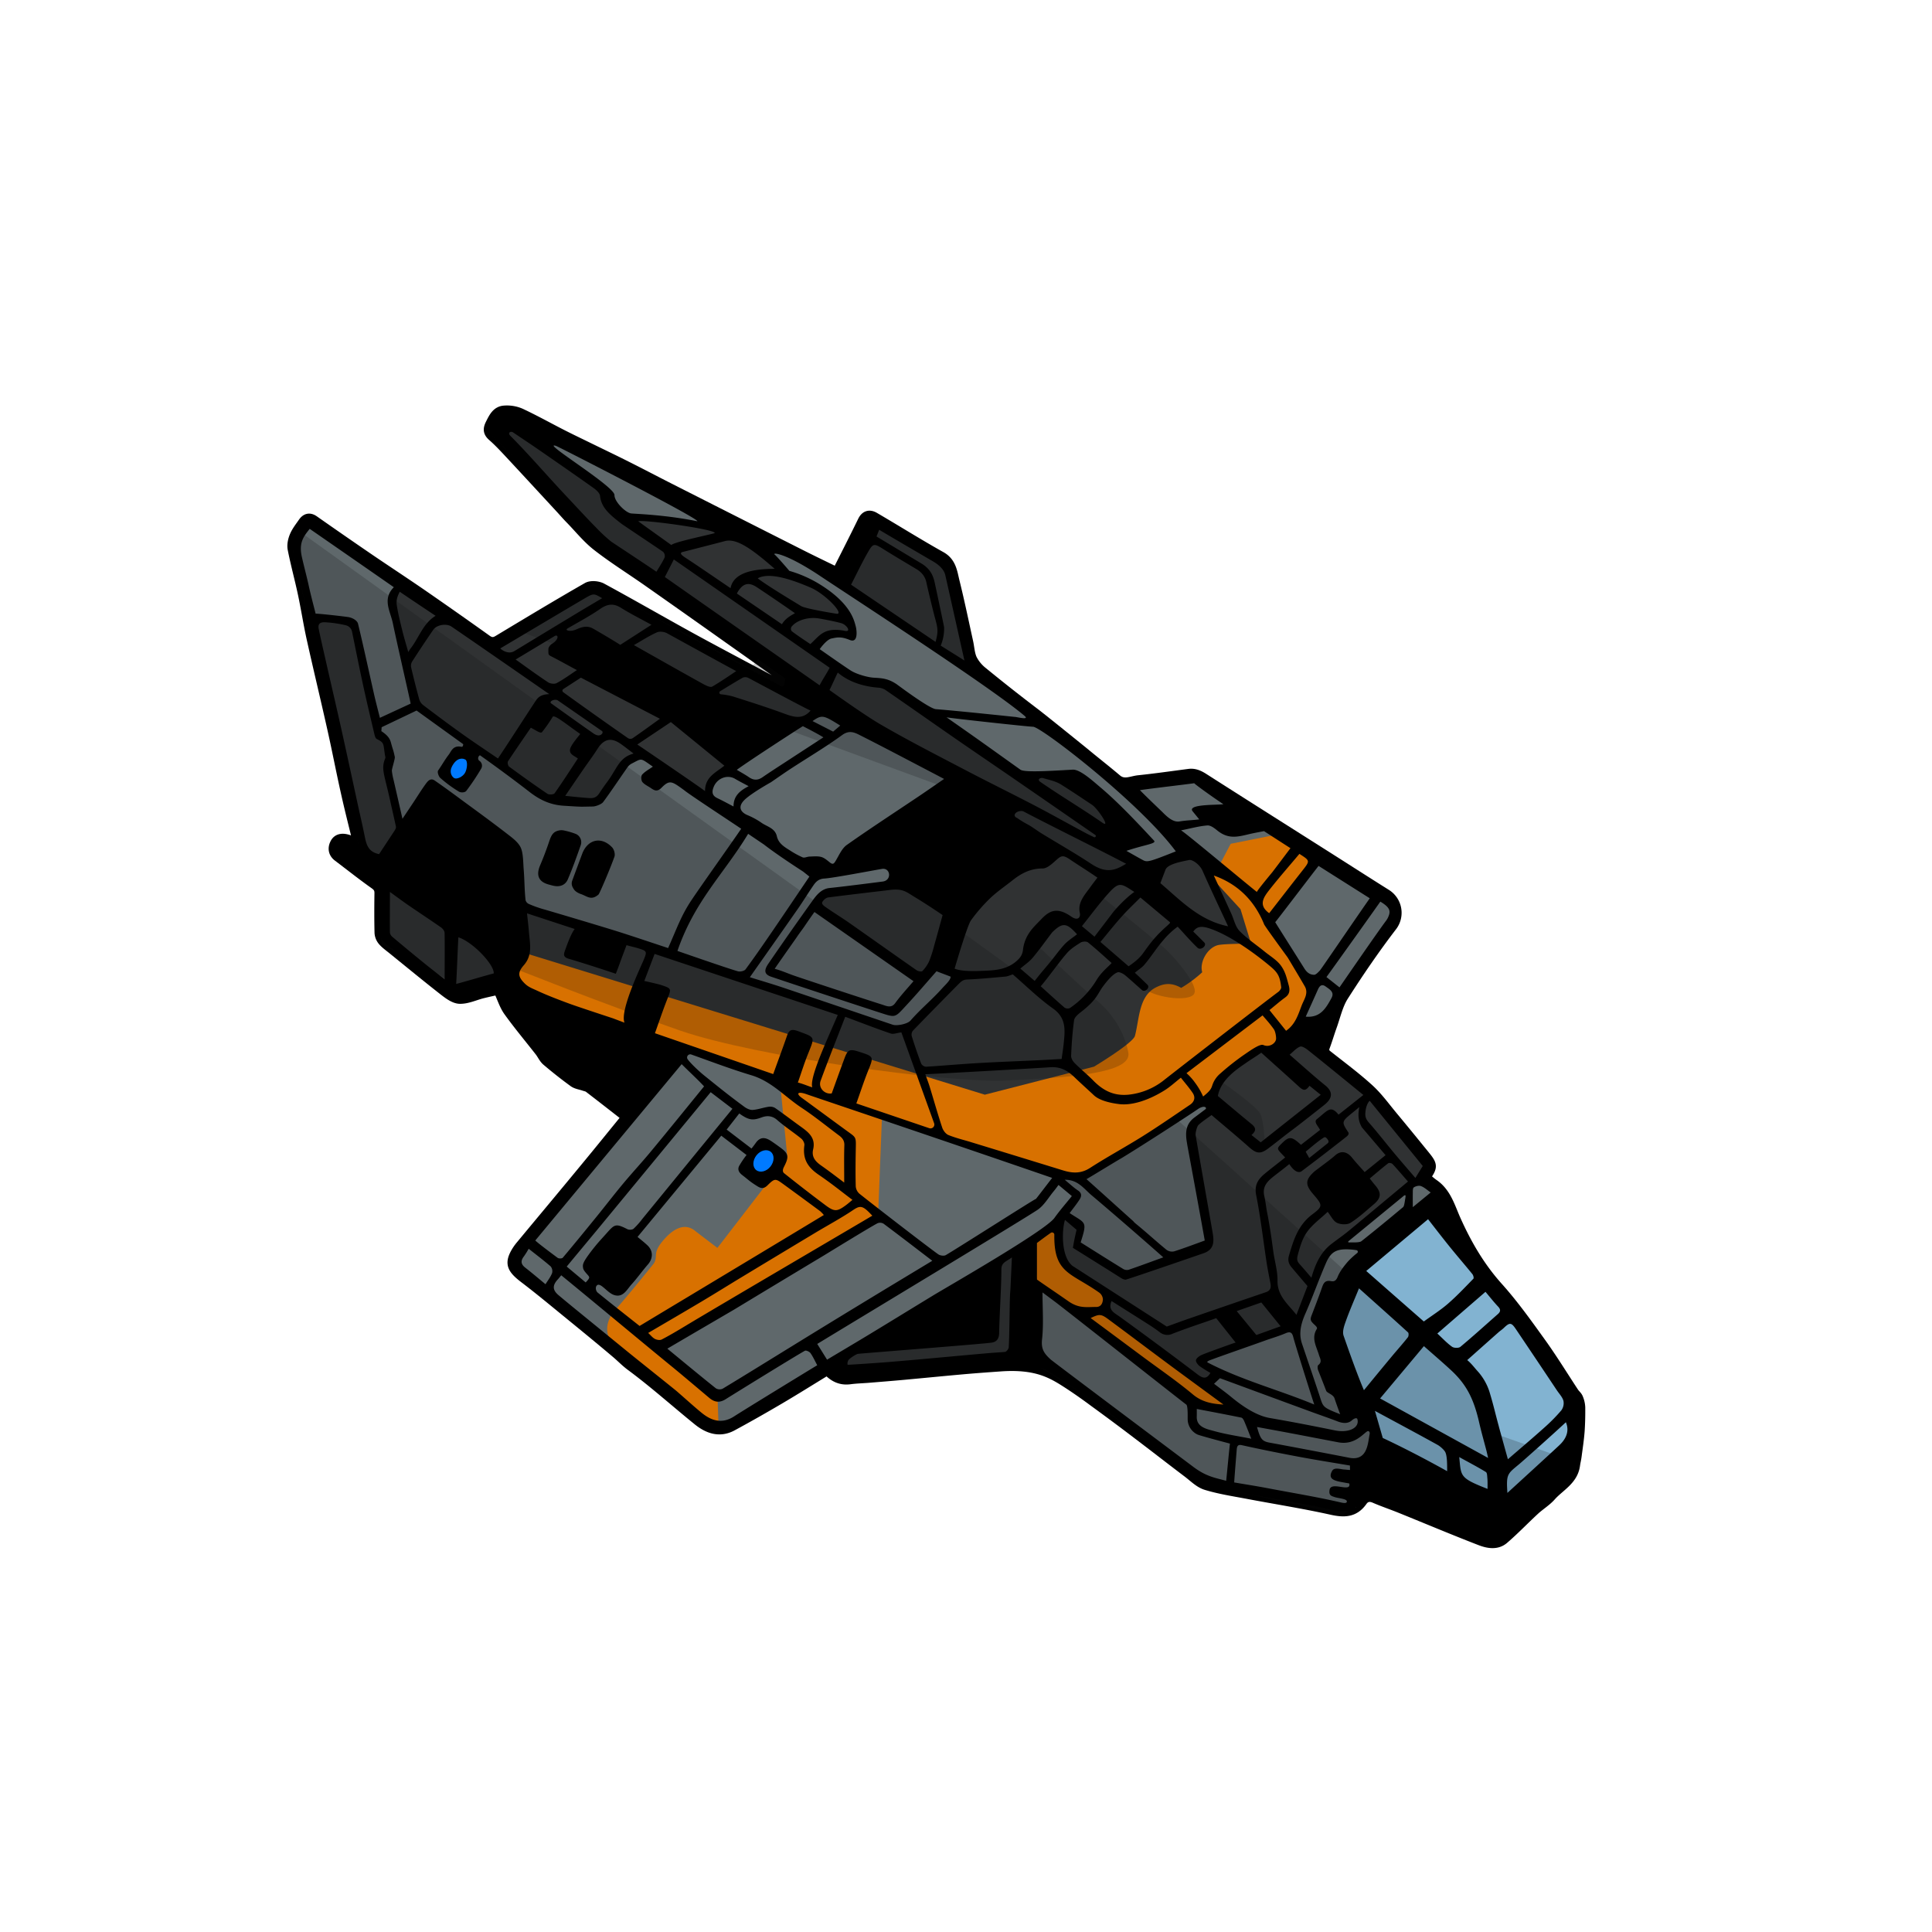
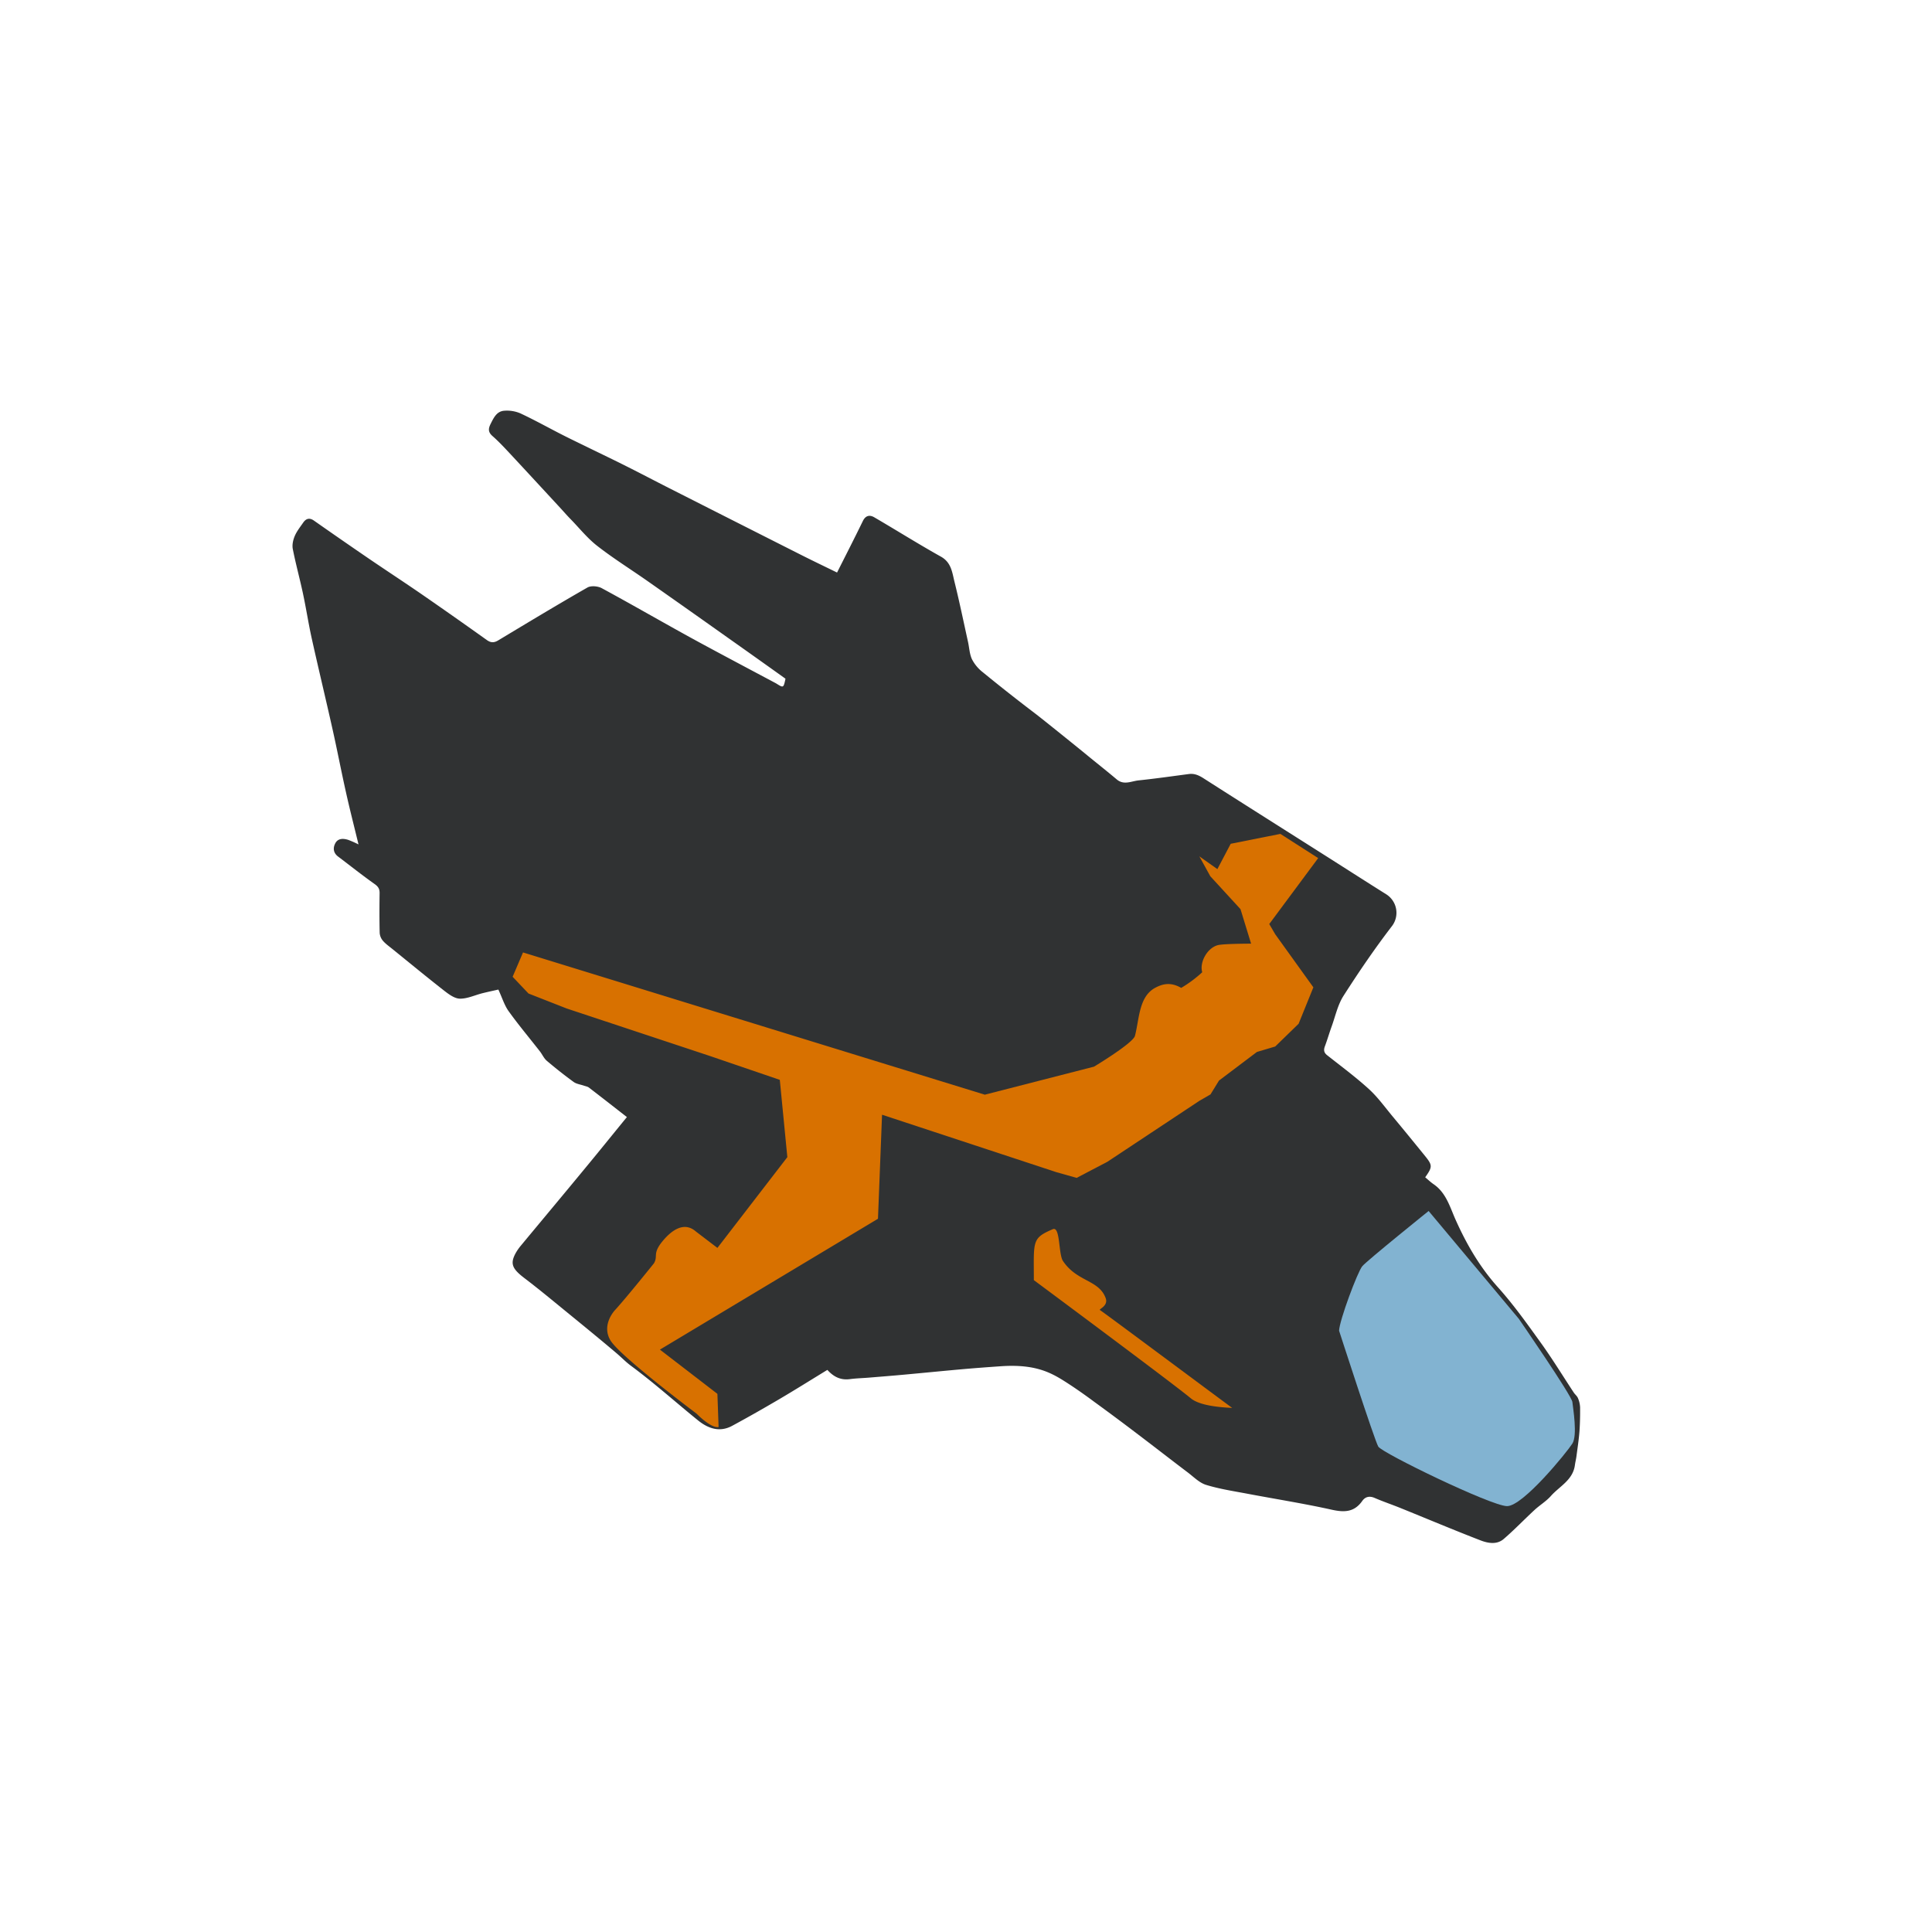
<svg xmlns="http://www.w3.org/2000/svg" viewBox="0 0 1500 1500">
  <title>Diamondback Scout</title>
  <g id="Diamondback_Scout" data-name="Diamondback Scout">
    <g id="Colour">
      <path d="M1226.79,1092.72a20.55,20.55,0,0,0-1.68-7.23c-.64-1.6-2.23-2.79-3.22-4.28-8.5-12.88-16.55-26.07-25.55-38.59-10.61-14.75-21.2-29.66-33.31-43.15-14.17-15.78-24.42-33.45-33-52.66-4.32-9.7-7.27-20.76-17-27.4-2.32-1.59-4.37-3.58-6.51-5.35,5.74-8.15,5.75-9.33-.31-16.79-8.31-10.23-16.63-20.45-25.06-30.57-6-7.22-11.57-15-18.47-21.26-10.24-9.32-21.45-17.59-32.33-26.2-2.54-2-2.76-4.08-1.69-6.94,1.87-5,3.36-10.17,5.18-15.21,2.91-8,4.71-16.78,9.19-23.82,11.88-18.6,24.36-36.9,37.8-54.4a17,17,0,0,0-4.56-24.54c-15-9.4-29.92-19-44.9-28.51-32.26-20.47-64.58-40.85-96.77-61.44-3.66-2.35-7.15-4-11.52-3.43-13,1.7-26,3.58-39.09,4.94-5.63.59-11.45,3.93-17-.79-8-6.76-16.24-13.2-24.31-19.87-3.06-2.53-33-26.72-39.16-31.4Q783,538.25,763,521.89a30.35,30.35,0,0,1-8.34-10c-1.93-4.1-2.09-9-3.1-13.57-3.44-15.56-6.65-31.19-10.5-46.65-1.8-7.23-2.43-15-10.58-19.52C713,422.38,696,411.68,678.68,401.58c-3.52-2-6.69-1.37-8.79,3-6.58,13.53-13.44,26.92-20,39.94-9.51-4.66-18.46-8.93-27.32-13.4q-51.79-26.15-103.54-52.39c-11-5.58-21.93-11.35-33-16.89-9.39-4.73-18.88-9.25-28.32-13.87-7-3.44-14.09-6.8-21.06-10.35-10.87-5.54-21.54-11.51-32.58-16.67a26.61,26.61,0,0,0-12.48-2.06c-5.91.37-8.22,5.36-10.65,10.18-1.93,3.84-2,6.45,1.42,9.47,4.58,4,8.81,8.51,13,13,13.28,14.24,26.46,28.57,39.68,42.86,2.72,2.94,5.34,6,8.13,8.82,6.81,7,13,14.8,20.69,20.74,12.44,9.68,25.89,18.06,38.82,27.13q31.75,22.28,63.37,44.72,22,15.54,43.8,31.14c-1.55,7.26-1.55,7.25-7.2,3.69-.61-.39-44.05-23.32-65-34.79-23.55-12.92-46.81-26.39-70.44-39.18-3-1.63-8.34-2.1-11.12-.52-23.28,13.32-46.24,27.19-69.21,41-3.27,2-5.78,2-8.95-.26Q352.57,478.77,326.85,461c-13.31-9.15-26.84-18-40.18-27.08q-21.57-14.74-42.94-29.74c-3.47-2.42-6.15-1.58-8.34,1.59-2.34,3.39-5,6.7-6.57,10.45-1.28,3-2.12,6.86-1.5,10,2.27,11.55,5.4,22.92,7.87,34.44S239.46,484,242,495.52c5.28,23.77,11,47.44,16.3,71.19,3.56,15.91,6.62,31.93,10.18,47.83,3,13.57,6.48,27.06,9.86,41.06a79.67,79.67,0,0,0-8-3.53c-3.85-1.21-8-1.33-10.09,2.78-1.85,3.6-1.45,7.38,2.23,10.16,9.47,7.16,18.77,14.56,28.47,21.42,2.79,2,3.81,3.83,3.77,7-.14,10.27-.18,20.54.06,30.8a10.61,10.61,0,0,0,2.47,6.13c2.09,2.44,4.82,4.35,7.35,6.4,13.31,10.78,26.54,21.68,40,32.21,3.68,2.86,8.22,6.3,12.42,6.39,5.83.11,11.69-2.76,17.56-4.23,4.71-1.17,9.46-2.17,12.35-2.83,3,6.49,4.7,12.24,8,16.83,7.67,10.67,16.14,20.76,24.23,31.12,1.87,2.4,3.13,5.44,5.38,7.35,6.74,5.73,13.7,11.23,20.85,16.43,2.19,1.59,5.29,1.95,8,2.89,1.31.46,2.83.68,3.88,1.49,9.88,7.58,19.68,15.25,29.46,22.88-11.46,14-22,27.12-32.68,40C437.59,927.28,421,947.07,404.49,967a38,38,0,0,0-4.28,6.2c-4.29,8.07-2.45,12,7.21,19.33,11.19,8.51,22,17.51,32.89,26.4,12.87,10.51,25.73,21,38.42,31.76,3.73,3.16,7,6.63,11.06,9.64,18,13.31,34.69,28.3,52.09,42.4,7.85,6.36,16.8,9.56,26.55,4.29,12.42-6.71,24.69-13.7,36.85-20.85,12.36-7.28,24.5-14.91,37.09-22.59,5.08,5.66,10.58,8.08,17.51,7.17,4.84-.64,9.75-.75,14.62-1.15,9-.74,18-1.45,27.06-2.28,15.29-1.4,30.58-2.93,45.88-4.29,10.1-.9,20.22-1.62,30.34-2.33,26-1.64,38,4.89,49.21,12,11.38,7.24,21.78,15.09,22.49,15.61q17.24,12.53,34.18,25.44c12.91,9.79,25.69,19.75,38.61,29.52,4.56,3.46,8.94,8,14.15,9.59,10.37,3.19,21.24,4.83,32,6.86,21.83,4.14,43.82,7.59,65.51,12.41,9.81,2.18,17.55,2,23.74-6.81,2.27-3.22,5.55-4.07,9.59-2.33,6.56,2.84,13.37,5.13,20,7.81,20.73,8.39,41.33,17.08,62.19,25.14,5.76,2.22,12.67,3.53,18-1.05,8.29-7.12,15.87-15.08,23.91-22.51,4.1-3.79,9.07-6.75,12.74-10.89,6.7-7.56,17.09-12.33,18.64-23.92.31-2.31.91-4.58,1.21-6.89.85-6.42,1.83-12.83,2.34-19.27C1226.72,1105.18,1226.85,1098.94,1226.79,1092.72Z" fill="#303233" />
-       <path d="M1226.79,1092.72a20.55,20.55,0,0,0-1.68-7.23c-.64-1.6-2.23-2.79-3.22-4.28-8.5-12.88-16.55-26.07-25.55-38.59-10.61-14.75-21.2-29.66-33.31-43.15-14.17-15.78-24.42-33.45-33-52.66-4.32-9.7-7.27-20.76-17-27.4-2.32-1.59-4.37-3.58-6.51-5.35,5.74-8.15,5.75-9.33-.31-16.79-8.31-10.23-16.63-20.45-25.06-30.57-6-7.22-11.57-15-18.47-21.26-10.24-9.32-21.45-17.59-32.33-26.2-2.54-2-2.76-4.08-1.69-6.94,1.87-5,3.36-10.17,5.18-15.21,2.91-8,4.71-16.78,9.19-23.82,11.88-18.6,24.36-36.9,37.8-54.4a17,17,0,0,0-4.56-24.54c-15-9.4-29.92-19-44.9-28.51-32.26-20.47-64.58-40.85-96.77-61.44-3.66-2.35-7.15-4-11.52-3.43-13,1.7-26,3.58-39.09,4.94-5.63.59-11.45,3.93-17-.79-8-6.76-16.24-13.2-24.31-19.87-3.06-2.53-33-26.72-39.16-31.4Q783,538.25,763,521.89a30.35,30.35,0,0,1-8.34-10c-1.93-4.1-2.09-9-3.1-13.57-3.44-15.56-6.65-31.19-10.5-46.65-1.8-7.23-2.43-15-10.58-19.52C713,422.38,696,411.68,678.68,401.58c-3.52-2-6.69-1.37-8.79,3-6.58,13.53-13.44,26.92-20,39.94-9.51-4.66-18.46-8.93-27.32-13.4q-51.79-26.15-103.54-52.39c-11-5.58-21.93-11.35-33-16.89-9.39-4.73-18.88-9.25-28.32-13.87-7-3.44-14.09-6.8-21.06-10.35-10.87-5.54-21.54-11.51-32.58-16.67a26.61,26.61,0,0,0-12.48-2.06c-5.91.37-8.22,5.36-10.65,10.18-1.93,3.84-2,6.45,1.42,9.47,4.58,4,8.81,8.51,13,13,13.28,14.24,26.46,28.57,39.68,42.86,2.72,2.94,5.34,6,8.13,8.82,6.81,7,13,14.8,20.69,20.74,12.44,9.68,25.89,18.06,38.82,27.13q31.75,22.28,63.37,44.72,22,15.54,43.8,31.14c-1.55,7.26-1.55,7.25-7.2,3.69-.61-.39-44.05-23.32-65-34.79-23.55-12.92-46.81-26.39-70.44-39.18-3-1.63-8.34-2.1-11.12-.52-23.28,13.32-46.24,27.19-69.21,41-3.27,2-5.78,2-8.95-.26Q352.57,478.77,326.85,461c-13.31-9.15-26.84-18-40.18-27.08q-21.57-14.74-42.94-29.74c-3.47-2.42-6.15-1.58-8.34,1.59-2.34,3.39-5,6.7-6.57,10.45-1.28,3-2.12,6.86-1.5,10,2.27,11.55,5.4,22.92,7.87,34.44S239.46,484,242,495.52c5.28,23.77,11,47.44,16.3,71.19,3.56,15.91,6.62,31.93,10.18,47.83,3,13.57,6.48,27.06,9.86,41.06a79.67,79.67,0,0,0-8-3.53c-3.85-1.21-8-1.33-10.09,2.78-1.85,3.6-1.45,7.38,2.23,10.16,9.47,7.16,18.77,14.56,28.47,21.42,2.79,2,3.81,3.83,3.77,7-.14,10.27-.18,20.54.06,30.8a10.61,10.61,0,0,0,2.47,6.13c2.09,2.44,4.82,4.35,7.35,6.4,13.31,10.78,26.54,21.68,40,32.21,3.68,2.86,8.22,6.3,12.42,6.39,5.83.11,11.69-2.76,17.56-4.23,4.71-1.17,9.46-2.17,12.35-2.83,3,6.49,4.7,12.24,8,16.83,7.67,10.67,16.14,20.76,24.23,31.12,1.87,2.4,3.13,5.44,5.38,7.35,6.74,5.73,13.7,11.23,20.85,16.43,2.19,1.59,5.29,1.95,8,2.89,1.31.46,2.83.68,3.88,1.49,9.88,7.58,19.68,15.25,29.46,22.88-11.46,14-22,27.12-32.68,40C437.59,927.28,421,947.07,404.49,967a38,38,0,0,0-4.28,6.2c-4.29,8.07-2.45,12,7.21,19.33,11.19,8.51,22,17.51,32.89,26.4,12.87,10.51,25.73,21,38.42,31.76,3.73,3.16,7,6.63,11.06,9.64,18,13.31,34.69,28.3,52.09,42.4,7.85,6.36,16.8,9.56,26.55,4.29,12.42-6.71,24.69-13.7,36.85-20.85,12.36-7.28,24.5-14.91,37.09-22.59,5.08,5.66,10.58,8.08,17.51,7.17,4.84-.64,9.75-.75,14.62-1.15,9-.74,18-1.45,27.06-2.28,15.29-1.4,30.58-2.93,45.88-4.29,10.1-.9,20.22-1.62,30.34-2.33,26-1.64,38,4.89,49.21,12,11.38,7.24,21.78,15.09,22.49,15.61q17.24,12.53,34.18,25.44c12.91,9.79,25.69,19.75,38.61,29.52,4.56,3.46,8.94,8,14.15,9.59,10.37,3.19,21.24,4.83,32,6.86,21.83,4.14,43.82,7.59,65.51,12.41,9.81,2.18,17.55,2,23.74-6.81,2.27-3.22,5.55-4.07,9.59-2.33,6.56,2.84,13.37,5.13,20,7.81,20.73,8.39,41.33,17.08,62.19,25.14,5.76,2.22,12.67,3.53,18-1.05,8.29-7.12,15.87-15.08,23.91-22.51,4.1-3.79,9.07-6.75,12.74-10.89,6.7-7.56,17.09-12.33,18.64-23.92.31-2.31.91-4.58,1.21-6.89.85-6.42,1.83-12.83,2.34-19.27C1226.72,1105.18,1226.85,1098.94,1226.79,1092.72Z" fill="none" stroke="#000" stroke-linejoin="round" stroke-width="8" />
    </g>
    <g id="Grey">
-       <path d="M693.5,799.21,707.73,796l37.58-39.15-18.88-9-11.07,13.79-78.68-54.27-2.36-6.48,5-7.48,55.42-8.1,46.44-82.11L636.68,549.84l-85.56,58.25v13.07l-50.88-34.68-15.39,5.14-20.94,32-39.78-3.85L324,546.21l-21.31-79.59L309,452.29l-70.51-48-9,20.86L242,478.78l31.7,5.94,19.8,85.12,9.07,11.76-2.47,18.51,11.61,41.66,93.62,63ZM483.69,398.81l13,3.3,58.21,6.05,41.83,21.67,13,15.6,22,8,20.59,16.76L662,492.45l-16.78.14-12.92,12.1,16.6,12.92,18.26,11,22,2.5,103,71.13,42.16-1.74,47.58,40.34L870.67,661.5l20.5,10.74,26.26-10.74L883,622.94s-53-44.76-82.5-67.61-97-65.69-97-65.69L631.33,439,429.16,342.73l-2.83,3.77,43.06,35.26ZM838.5,952.58,836.2,967l38.1,23.14,64.14-24.9S924.22,884.32,926,876.1s15.44-14.9,15.44-14.9l-5.6-6.61-100,59.93-12-2.13L530.51,813.65,398.58,980l148.06,125.67,15.74,3.11L800.67,964.62,827,942.82ZM981.2,707.91l7.69,9.76,32.44,49.66-9.44,23,13.53,2L1081.77,709l-2.93-9.08L928,604.33l-52.89,7.16,102.09,85.26Zm71.52,275.4L1116,927l-13.54-11.3-72.59,57-22.94,56.84-73.41,26.34,9.17,9.11-4.93,7.71,21.61,21.23-34.56-3.33L808,1000.26l-4.86,55.59,49.23,31.56,87.44,65.45,112.89,17.49,15.71-53.34-33.86-71.88Z" fill="#5f686b" />
-     </g>
+       </g>
    <g id="Paint">
      <path d="M858.44,1007.85c-5.27-14.35-22.27-12.52-33.17-28.85-3.55-5.33-2-27.15-7.85-24.67-16.5,7.06-14.75,9.13-14.75,39.56,13.61,10.1,109.4,81.32,121.77,91.67,7.14,6,23.64,7.1,32.23,7.55-14-10.28-98.36-73.18-102.67-76C852.86,1016.37,860.7,1014,858.44,1007.85Zm127-290.42,38-51.2-29.36-18.8-38.56,7.68-10.36,19.66-14-9.9,8.53,15.46,23.43,25.54,8.22,26.78s-21.63,0-25.93,1.19c-8.37,2.31-14.25,13.58-12,21A95.64,95.64,0,0,1,917.07,767c-8.33-4.85-14.76-3-20.32,0-12.58,6.93-12.14,24-15.56,37.19-1.5,5.76-31.78,23.95-31.78,23.95l-84.8,21.77L406.07,739.47,398,758.36l12.32,13L440,783l111.13,36.85,54.31,18.55,5.85,60L557,968.87l-16.69-12.72c-9.35-8.22-19.08-.53-25.27,6.74-9,10.57-3.77,12-7.37,18,0,0-21.34,26.61-30.1,36.17,0,0-11,11.34-3.59,23.65s66.88,56.88,66.88,56.88,11,11.41,17.06,10.37l-.92-25.78-44.63-34.35L681.66,946.24l3.16-80.77L819.94,910l15.95,4.51L859.77,902l71.53-47.39,8.53-4.92,6.6-10.74,29.45-22.22,14.2-4.22,18.16-17.66,11.46-28.29-29.62-41.21Z" fill="#d87100" />
    </g>
    <g id="Canopy">
      <path d="M1220.8,1088.54c-.55-5.1-41.62-64.66-41.62-64.66l-70-83.67s-47.85,38.49-51.52,42.89-17.78,42.16-18,50.05c0,0,27.5,85.06,30.44,90s87.45,46,99.89,46.2,46.77-42.16,50.81-48.58S1221.35,1093.65,1220.8,1088.54Z" fill="#82b3d1" />
    </g>
    <g id="Shadows" opacity="0.2">
-       <path d="M781.53,838.93c45.4-2.21,97.53-5.07,94.52-21.63s-13.12-31.1-24-40.17-49.79-46.08-49.79-46.08l-16.64,20.54-44.46-32.13-3.07-10.31-43.37-23.86-55.42,8.1-5,7.48-399.93-287-7.07,12.43L278.37,655.6l17.78,32.47v45.17l58,30.68,29.17,1,12-14.66s75.28,30.11,133.35,50.08S736.13,841.15,781.53,838.93ZM751.46,512.87l-16.57-74.7L678.62,404.7l-24.68,48.72L748.79,519Zm-170.23-12.2,11.15,7.27L582.18,519l-121.6-65.6-60.24,35.65,362,132.76L775.91,632l78.46,47.8,10.55,2.68,15.79-7.85-18.88-22v-8.8L858.77,626l-35.56-21.63-16.14-2.93-4.82,3.9-111.85-72-23.24-4.66L477.29,397.53l-7.9-15.77-70.81-54.63L382.43,338.5l80.16,81.19Zm255,218.79s40.9,35.69,48.81,45.42,39,13.74,42.25,6.41-17.41-30.32-24.1-36-52.28-42.78-52.28-42.78ZM1155,1111.11l-15.81-38.18-89-80.9L912.88,868.36,840,914.52l-16.13-2.13-1,3.59,13.37,12.92L816.91,951l-174.5,108.66,8,9.9,146.15-14.77L840,1081.86l96.4,71,106.34,23.26,24.72-20.11s99,19.13,100.52,20.11,49-43.13,49-43.13ZM981.77,884.56s-.53-14.52-3.45-20.13-28.47-23.6-28.47-23.6l-3.42-1.9-6.75,15.66L975.88,891Z" fill="#111" />
-     </g>
+       </g>
    <g id="Outline">
-       <path d="M444.64,688.88c1,1.87,1.76,3.36,5.85,5.09,5.29,1.63,8.32,5.65,14.23.5.76-.67,9.18-20.33,12.34-29.37.7-2-.29-5.63-1.84-7.24-8.08-8.43-18.3-6.44-22.84,4.09-.21.49-5.44,14.56-8.12,21.84A6.17,6.17,0,0,0,444.64,688.88Zm-18.74-2.17c1.37.37,2.74.77,4.12,1.06,4.89,1,9-.68,10.86-5.09,3.7-8.67,6.88-17.57,10-26.48a7,7,0,0,0-3.72-8.69,56.27,56.27,0,0,0-9-2.66,9.22,9.22,0,0,0-4-.11c-4.21.84-5.89,2.91-7.69,8.31q-3.18,9.54-7.12,18.79C416.06,679.56,418.17,684.59,425.9,686.71Zm800.89,406a20.55,20.55,0,0,0-1.68-7.23c-.64-1.6-2.23-2.79-3.22-4.28-8.5-12.88-16.55-26.07-25.55-38.59-10.61-14.75-21.2-29.66-33.31-43.15-14.17-15.78-24.42-33.45-33-52.66-4.32-9.7-7.27-20.76-17-27.4-2.32-1.59-4.37-3.58-6.51-5.35,5.74-8.15,5.75-9.33-.31-16.79-8.31-10.23-16.63-20.45-25.06-30.57-6-7.22-11.57-15-18.47-21.26-10.24-9.32-21.45-17.59-32.33-26.2-2.54-2-2.76-4.08-1.69-6.94,1.87-5,3.36-10.17,5.18-15.21,2.91-8,4.71-16.78,9.19-23.82,11.88-18.6,24.36-36.9,37.8-54.4a17,17,0,0,0-4.56-24.54c-15-9.4-29.92-19-44.9-28.51-32.26-20.47-64.58-40.85-96.77-61.44-3.66-2.35-7.15-4-11.52-3.43-13,1.7-26,3.58-39.09,4.94-5.63.59-11.45,3.93-17-.79-8-6.76-16.24-13.2-24.31-19.87-3.06-2.53-33-26.72-39.16-31.4Q783,538.25,763,521.89a30.35,30.35,0,0,1-8.34-10c-1.93-4.1-2.09-9-3.1-13.57-3.44-15.56-6.65-31.19-10.5-46.65-1.8-7.23-2.43-15-10.58-19.52C713,422.38,696,411.68,678.68,401.58c-3.52-2-6.69-1.37-8.79,3-6.58,13.53-13.44,26.92-20,39.94-9.51-4.65-18.46-8.93-27.32-13.4q-51.79-26.15-103.54-52.39c-11-5.58-21.93-11.35-33-16.89-9.39-4.73-18.88-9.25-28.32-13.87-7-3.44-14.09-6.8-21.06-10.35-10.87-5.54-21.54-11.51-32.58-16.67a26.61,26.61,0,0,0-12.48-2.06c-5.91.37-8.22,5.36-10.65,10.18-1.93,3.84-2,6.45,1.42,9.47,4.58,4,8.81,8.51,13,13,13.28,14.24,26.46,28.57,39.68,42.86,2.72,2.94,5.34,6,8.13,8.82,6.81,7,13,14.8,20.69,20.74,12.44,9.68,25.89,18.06,38.82,27.13q31.75,22.28,63.37,44.72,22,15.54,43.8,31.14c-1.55,7.26-1.55,7.25-7.2,3.69-.61-.39-44.05-23.32-65-34.79-23.55-12.92-46.81-26.39-70.44-39.18-3-1.63-8.34-2.1-11.12-.52-23.28,13.32-46.24,27.19-69.21,41-3.27,2-5.78,2-8.95-.26Q352.57,478.77,326.85,461c-13.31-9.15-26.84-18-40.18-27.08q-21.57-14.74-42.94-29.74c-3.47-2.42-6.15-1.58-8.34,1.59-2.34,3.39-5,6.7-6.57,10.45-1.28,3-2.12,6.86-1.5,10,2.27,11.55,5.4,22.92,7.87,34.44S239.46,484,242,495.52c5.28,23.77,11,47.44,16.3,71.19,3.56,15.91,6.62,31.93,10.18,47.83,3,13.57,6.48,27.06,9.86,41.06a79.67,79.67,0,0,0-8-3.53c-3.85-1.21-8-1.33-10.09,2.78-1.85,3.6-1.45,7.38,2.23,10.16,9.47,7.16,18.77,14.56,28.47,21.42,2.79,2,3.81,3.83,3.77,7-.14,10.27-.18,20.54.06,30.8a10.61,10.61,0,0,0,2.47,6.13c2.09,2.44,4.82,4.35,7.35,6.4,13.31,10.78,26.54,21.68,40,32.21,3.68,2.86,8.22,6.3,12.42,6.39,5.82.11,11.69-2.76,17.56-4.23,4.71-1.17,9.46-2.17,12.35-2.83,3,6.49,4.7,12.24,8,16.83,7.67,10.67,16.14,20.76,24.23,31.12,1.87,2.4,3.13,5.44,5.38,7.35,6.74,5.73,13.7,11.23,20.85,16.43,2.19,1.59,5.29,1.95,8,2.89,1.32.46,2.83.68,3.88,1.49,9.88,7.58,19.68,15.25,29.46,22.88-11.46,14-22,27.12-32.68,40C437.59,927.28,421,947.07,404.49,967a38,38,0,0,0-4.28,6.2c-4.29,8.07-2.45,12,7.21,19.33,11.19,8.51,22,17.51,32.89,26.4,12.87,10.51,25.73,21,38.42,31.76,3.73,3.16,7,6.63,11.06,9.64,18,13.31,34.69,28.3,52.09,42.4,7.85,6.36,16.8,9.56,26.55,4.29,12.42-6.71,24.69-13.7,36.85-20.85,12.36-7.28,24.5-14.91,37.09-22.59,5.08,5.66,10.58,8.08,17.51,7.17,4.84-.64,9.75-.75,14.62-1.15,9-.74,18-1.45,27.06-2.28,15.29-1.4,30.58-2.94,45.88-4.29,10.1-.9,20.22-1.62,30.34-2.33,6.4-.45,27.54-1.48,35.17,3.3,8.23,5.15,35.12,23.31,36.53,24.33q17.24,12.53,34.18,25.44c12.91,9.79,25.69,19.75,38.61,29.52,4.56,3.46,8.94,8,14.15,9.59,10.37,3.19,21.24,4.83,32,6.86,21.83,4.14,43.82,7.59,65.51,12.41,9.81,2.18,17.55,2,23.74-6.81,2.27-3.22,5.55-4.07,9.59-2.33,6.56,2.84,13.37,5.13,20,7.81,20.73,8.39,41.33,17.08,62.18,25.14,5.77,2.22,12.68,3.53,18-1.05,8.29-7.12,15.87-15.08,23.91-22.5,4.1-3.8,9.07-6.76,12.74-10.9,6.7-7.56,17.09-12.33,18.64-23.92.31-2.31.91-4.58,1.21-6.89.85-6.42,1.83-12.83,2.34-19.27C1226.72,1105.18,1226.85,1098.94,1226.79,1092.72Zm-63.64-78.25c2.2,2.33,1.88,4-.31,5.89-9.63,8.47-19.12,17.11-29,25.33-1.31,1.1-5,1-6.47-.06-3.94-2.81-7.29-6.45-11.43-10.27l37.38-32.38C1156.62,1006.85,1159.71,1010.82,1163.15,1014.47Zm-36.93-45.66c5.56,6.87,11.37,13.54,16.93,20.41.72.89,1.28,3.08.79,3.58-6.44,6.62-12.8,13.37-19.76,19.42-5.75,5-12.27,9.09-18.73,13.79-15-13.14-29.67-26-44.7-39.22l48-40.19C1114.87,954.44,1120.45,961.7,1126.22,968.81Zm-106,59.37c1.23,1.19,2.86,2.49,2.13,3.66-4.43,7.11-.27,13.63,1.7,20.2.82,2.76,2.73,5.26-.57,7.84-.69.54-.55,2.84-.07,4,2.25,5.58,3.7,9.38,6.27,16,.65,1.66,5.41,2.75,6.42,5.77,1.23,3.7,2.88,8.29,4.4,12.38-14.49-5.78-13-5.41-16.42-15.66-4.34-13.05-8.8-26.09-13.21-39.13-2.76-8.2-.71-15.75,2.67-23.45,5.68-12.94,10.38-26.31,16-39.27,4-9.09,8.54-11.38,20.47-10.3,1,.09,2.07.25,3.11.4a1.26,1.26,0,0,1,.65,2.2,63.24,63.24,0,0,0-7.48,6.9c-3,3.52-6,7.37-7.72,11.59-1.2,2.91-2.57,3.84-5.11,3.37-4.66-.85-5.83,1.4-7.11,5.08-2.46,7.09-5.44,14.75-8.12,21.76C1017.09,1024.57,1017.48,1025.56,1020.21,1028.18Zm21.12-142.46,3.79-3c1.88-1.32,2.29-2.69,1.74-3.49l-.3-.45c-6-9.16-4.72-7.83,8.82-19.24-1,5.15-1.23,10.24,2,15.77,6.23,7.33,12.18,14.32,18.36,21.57L1059.51,910c-3.27-3.7-6.7-7.32-9.8-11.19-3.84-4.78-8.67-5.76-13.19-1.68-3.27,3.05-15,11.45-16.2,12.57-6.82,6.22-7.14,10-.92,17.24,7.44,8.68,8.05,9.5-.53,15.9-11,8.24-14.57,19.87-18.12,32-1.12,3.84-.14,6.51,2.1,9.18,4.06,4.85,8.19,9.65,12.28,14.45-2.8,7.3-5.51,14.39-8.56,22.36-6.66-8.42-14.91-14.67-14.72-26.56.12-7.69-2.33-15.42-3.34-23.13-1.32-10-2.76-19.95-4.73-29.83-.82-4.13-1.19-8.37-2.14-12.46-1.55-6.67,1.07-10.71,7.12-15.45,4.35-3.41,8.19-6.22,12.23-9.62.91,1.3,4.89,7.69,9.16,5.84C1029.33,895.2,1034.48,891,1041.33,885.72Zm-27.54,8.37c4.2-3.38,8.67-7.41,13.15-10.34,1.26-.83,2-1.61,3.76.81,1.1,1.48.91,2.21.21,3l-14.5,11.57C1015.65,897.21,1014.56,896,1013.79,894.09Zm53.54,25.74c-1.31-1.47-2.47-3.07-3.88-4.84,4.9-4.09,9.55-8.09,14.38-11.85.62-.48,2.67-.07,3.32.62,4.07,4.38,7.94,9,12,13.59-15.41,12.84-30.76,25.7-46.2,38.44-4.29,3.54-8.91,6.67-13.31,10.08-8.57,6.62-12.55,16-15.47,26.16-3.14-3.63-6.15-7.2-9.27-10.67-2-2.18-2.12-4-1.27-7.17,2-7.32,3.6-12.65,7.17-17.69,4.18-5.88,10.4-10.3,16-15.61,2.51,3.14,4.25,7.08,7.21,8.51s7.92,1.64,10.51,0c6.51-4.1,12.26-9.44,18.16-14.46S1072.62,925.83,1067.33,919.83Zm-73.07,109.9-18.83,6.79-15.28-18.59,19.13-6.69ZM981.66,1041c5.51-2,11.2-3.6,16.59-5.91,4-1.71,5.1,0,5.94,3.39,1.18,4.71,13.87,45.15,16.2,52-27.2-11.3-55.94-18.74-82.65-32.57-1.84-.86,2.89-2.26,3.7-2.6h0c.06,0,.74-.29,1-.38C951.17,1051.72,974.14,1043.74,981.66,1041Zm-22.95,1.53c-3.58,1.21-22.89,8.13-25.91,9.53-1.72.8-3.86,2.33-4.25,3.91-.31,1.28,1.39,3.55,2.78,4.64a82.83,82.83,0,0,0,8.45,5.3c-2.42,4.15-5,4.93-9.52,1.53q-30.28-23-61.06-45.26c-4.14-3-9.21-5-6.19-12.06,9.69,6.13,19.49,12.29,29.24,18.51q4.08,2.61,8,5.54a9.32,9.32,0,0,0,10,1.38c5.41-2.19,18.49-6.8,24.65-8.84l9.38-3.29,15.11,19Zm-50.83,17.08c14,10.34,28,20.58,42,30.87-8.58-.46-16.55-1.85-23.69-7.81-12.37-10.35-25.74-19.49-38.71-29.12q-20.3-15.09-40.7-30.21c6.43-3.11,8-3.25,13.22.56C876,1035.71,891.88,1047.73,907.88,1059.6Zm21.3,34.3c12,2.3,23.33,4.42,34.63,6.74.9.19,1.76,1.72,2.22,2.81,1.8,4.21,3.44,8.5,5.45,13.56-10-2-19.3-3.32-28.33-5.81-5.84-1.62-14.15-3-14-11.14C929.21,1098.66,929.18,1096.66,929.18,1093.9Zm26.75-9.28c-4.14-3.44-8.52-6.58-13.34-10.28l4.59-4.32q35.21,13,70.37,25.91c7.35,2.72,13,4.57,20.92,7.62,4.19,1.62,8.11,1.87,11.16-.83.87-.77,3.09-2.38,4.15-1.19,2.2,6.88-6.38,11.24-17.42,9-16.68-3.41-33.17-6.62-50.6-9.62C975.05,1099.05,964,1091.3,955.93,1084.62Zm91.84-120c-1.36,0-1.36-.49-.43-1.27l41.94-34.41c2.44-2.18,2.07-.28,1.83,1.26-.52,2.87-.83,6.25-1.76,7-11.87,9.93-20.24,16.82-32.35,26.45C1055.57,964.81,1050.88,964.6,1047.77,964.6Zm63-38.78-13.88,11.39c0-3.55-.07-7.24,0-10.92,0-1.54-.07-3.88.79-4.43,1.52-1,4.06-1.64,5.6-1C1106,921.94,1108.29,924.11,1110.75,925.82Zm-50.69-61.91c.27-4.33,1.65-7.63,3.33-9.32l41.22,50.65c-1.94,3.13-3.56,5.76-5.73,9.28-5.8-6.77-11-12.72-16.07-18.79-6.69-8-13.09-16.31-20-24.15C1060.56,869,1059.85,867.18,1060.06,863.91Zm-1.58-13.8-19.25,15.27c-6.19-7.52-8.25-3.4-16.71,3.39-2.82,2.15.51,5,2.36,8.46l-14.83,11.56c-7.14-6.58-9.18-6.75-14.82-1.14-4.67,4.63-3.92,4,2.54,11-5,4-10.87,8.47-15.77,12.53-5.17,4.28-8.3,8.78-6.74,16.62,3.39,17.08,5.39,34.44,8,51.67.87,5.67,2,11.29,3.09,16.92.64,3.27,0,5.64-3.52,6.83q-29.37,10-58.68,20.15c-5.91,2-11.76,4.21-18.29,6.55l-73.14-47.09c-9.07-7.2-8.34-27.82-5.9-35.73l9,7.69c-1.29,5.63-2,8.79-2.84,14,0,0,28.73,17.91,37.32,23.4,1.16.74,3,1.53,3.93,1.25,8.61-2.65,60.16-20.42,60.78-20.66,7.94-3.11,7.59-9.26,6.4-16.1-2.72-15.75-10.55-59.9-13.15-75.39-.27-1.65,1-6.75,2.22-7.91,3-2.77,6.5-5,10.14-7.69,9.75,8.31,19.5,16.36,28.94,24.76,5.8,5.18,8.9,5.8,15,1.23,6.48-4.85,12.72-10,19.24-14.83,4.52-3.32,21.84-17,24.59-19.21,6.07-4.88,6.78-9.89.56-14.93-9.26-7.51-18.1-15.54-27.72-23.88,2.87-2.33,5.17-5.13,8.11-6.25,1.56-.59,4.52,1.38,6.34,2.83C1029.94,826.79,1044,838.32,1058.48,850.11ZM836.92,924.26c-3.42-2.27-6.44-5.15-10.26-8.28,10.19-.22,14.94,7.06,20.77,11.95,18,15.14,48.4,41.67,55.74,48.28-8.95,3.22-18.33,6.74-26.93,9.65a5.65,5.65,0,0,1-4.21-.65c-10.84-6.65-21.59-13.45-33-20.61,5.29-16.79,3.92-14.5-8.55-22.75,2.77-3.76,5.5-7.09,7.79-10.7C839.82,928.72,840,926.31,836.92,924.26Zm-384.2,60.3c.27,1.62,1.9,3.37,3.24,4.9,2.07,2.33,2.22,2.53-1.24,6.22L440,983.36c4.6-5.62,15.73-18.94,22.77-27.44,17.08-20.69,78.9-95.63,89-107.95l16.89,12.89c-12,14.65-23.83,29.08-35.65,43.53q-17.15,21-34.28,41.93a60.33,60.33,0,0,1-6.83,7.68c-1,.86-3.53,1-4.8.33-9.44-4.8-9.94-3.78-16.89,4-4.5,5.07-5.74,6.13-11,12.87C452.26,980.35,452.26,981.74,452.72,984.56ZM513.13,764.7c-.51-.17-5.83-1.57-12.89-3.08,6.18-16.26,1.59-4.19,8-21L650.45,788c-9.64,22.33-22.06,49-19.79,56.19-3-.77-6.23-2.43-11.2-3.7,2.72-7.69,5-15.21,8.29-23.24,5-12.41,5-11.79-7.55-16.46-5.19-1.93-7.4-1.72-9.18,3.43-3.38,9.78-7,19.48-10.69,29.7l-91.84-31.73c2.91-8.11,6-17.36,9.56-26.41C521.33,767.45,521.56,767.55,513.13,764.7ZM427.77,509.47c7.82,4,13.36,7.22,20.15,10.78-5.15,3.4-10.21,7.12-15.69,10.09-1.68.91-5,.51-6.69-.61-8.46-5.58-16.62-11.6-25.2-17.69l29.84-17.94c3.43-2.34,4.25,2.2-1.64,5.77-1.3.78-2.79,2.71-2.78,4.17C425.77,508,425.55,508.34,427.77,509.47Zm5.46,34.42,34.08,23.63c.54.42.77,1,.23,2-1,1.39-3.18,2.38-6.67,0-10.81-7.54-21.53-15.23-33.05-23.49C426.05,544.56,430.79,542.23,433.23,543.89Zm-4.16,12.7c1.32-2,9.24,4.72,21.42,13.25-.49.9-7.53,8.65-7.94,12.12-.43,3.63,2.75,4.52,6.11,6.93-6.4,9.7-11.64,17.9-18.06,27-.71,1-4.28,1.28-5.54.43-10.11-6.83-20-13.94-29.85-21.17-.86-.63-1.35-3.23-.78-4.1,6-9.12,12.23-18.08,17.7-26.06,4,2,7.6,4.79,8.69,3.42A105.83,105.83,0,0,0,429.07,556.59Zm23.87,40.67c3.66-5.31,7.56-10.47,11-15.9,4.87-7.61,10.4-9,17.72-4,3.35,2.31,6.52,4.89,10.24,7.69-10.06,2.86-12.08,9.41-18,18.47-2.76,4.21-4,5.3-8.61,12.37-2.49,3.85-5.22,3.94-8.63,3.69-5.6-.42-11.17-1-17.82-1.69C443.71,610.8,448.3,604,452.94,597.26Zm38.28-24.14a3.45,3.45,0,0,1-3.62,0c-15-10.39-43.2-30.48-50.33-35.72a1.45,1.45,0,0,1,.07-2.4L451,526.13l61.36,31.92C504.9,563.41,498.13,568.37,491.22,573.12Zm29.62-12.51,41.54,33.87c-6.65,5.45-15,8.63-15,19.75-3.56-2.94-46-31.75-52.58-36.2Zm33.28,50.31c2.7-6.7,10.6-9.82,16.61-6.23,3.37,2,6.89,3.75,10.5,5.71-6.23,3.26-11.76,7.14-11.72,15.75-4.35-2.26-8.35-4.48-12.48-6.43S552.46,615,554.12,610.92ZM999.85,743.54c4.4,7.36,8.81,14.71,13.12,22.13,3.17,5.46-.46,10.13-2.27,14.78-2.77,7.09-4.83,14.76-12.2,19.85l-12.89-16.07c4.25-3.43,7.7-6.51,12.3-9.88,2.71-2,4-4.56,2.62-9.47-1.56-5.63-2.46-10-5.68-14.69s-8.47-7.68-12.93-11.32c-6.55-5.35-13.74-10.07-19.57-16.1-3.25-3.36-4.29-8.85-6.35-13.37-4.5-9.84-9-19.68-13.59-29.65,18.93,6.75,31.5,19.62,38.94,37.59C980.47,717.1,999.58,743.09,999.85,743.54ZM971.71,872.73c-8.94-7.29-17.73-14.76-26.16-21.8,2.31-12.94,15.27-21.1,22.11-25.87,4.2-2.93,7.07-4.51,11.6-7.76,10.5,9.46,19,17,29.28,26.4,3.64,3.34,5.25,3.23,8.17-.7l8.71,7c-15.68,12.42-31,24.52-46.6,36.91l-7.19-5.7C975.44,878,975.29,875.65,971.71,872.73Zm-50,15.68c2.07,11.12,11.37,61.57,13.66,74.74-8.15,2.94-15.83,5.89-23.65,8.37a7.36,7.36,0,0,1-5.92-1.07c-8.14-6.63-15.85-13.78-24-20.39a13.11,13.11,0,0,1-2-2c-11.12-9.95-29.59-26.69-36.26-32.56,4.51-2.57,23.08-14,27-16.2,16.06-9.69,54.55-34.71,59.21-38,5.43-3.8,7.63-1.16,6.13-.07-2.83,2.12-5.64,4.26-8.48,6.37C920,873.05,920.26,880.42,921.74,888.41Zm12.38-37.1a54.15,54.15,0,0,0-6.06-10.43,44.5,44.5,0,0,0-6.84-7.68l59.06-44.86c3.23,3.81,5.2,5.81,8.63,10.55,1.52,2.1,2,6.45,1.85,7.89-.37,3.25-5.15,6.68-9.91,4.56-2.53-1.13-10.12,4.29-14.38,7.2a194.15,194.15,0,0,0-19,14.94,20.07,20.07,0,0,0-6.08,8.76C940.43,845.28,939.61,846.93,934.12,851.31ZM666.87,816.55c-7.1-2.28-8.66-1.67-11.12,4.91-3.37,9-6.6,18.1-10,27.47-5.35.93-10.67-4.23-8.61-9.84,6-16.38,12.49-32.6,19.1-49.67,12,4.45,23.57,9,35.35,13,2.09.72,4.83-.47,8.23-.9,8.26,22.91,16.85,46.73,25.45,70.6a3,3,0,0,1-3.75,3.82l-56.65-19.24c2.81-7.83,5.64-16.56,9-25.06C678.49,820.25,678.68,820.33,666.87,816.55ZM659.3,716.48c-6-4.21-12.3-8-18.31-12.24-1.25-.88-3.38-2.38-2.54-3.91s2.83-3.32,4.53-3.55c15.31-2,46.4-5.62,46.56-5.64,11.32-1.64,13.64,1.1,20.54,5.26,10.58,6.38,21.76,14.07,21.76,14.07-2.6,9.46-4.5,16.53-6.51,23.56a97.78,97.78,0,0,1-3.91,12.19,27.3,27.3,0,0,1-5.3,7.72c-.62.65-3.32.16-4.48-.65C694.14,741.09,676.77,728.71,659.3,716.48Zm49.94,45.31c-5,5.86-9.94,11.16-14.18,17-3.11,4.29-6.89,2.21-10.44,1.1-13-4.09-58.6-19.1-68.49-22.54-4.36-1.52-8.91-3.6-14.67-5.19,4.24-6.26,16.54-23.61,17.12-24.5,1.86-2.86,4-5.51,5.94-8.35,1.4-2.1,7.41-10.81,7.84-11.2Zm-24.12-77.34c-7.12.93-32.12,4.12-41.1,5-6.73.7-10.63,6.25-13.56,10.35-11.56,16.19-22.68,32-33.91,48.4-3.37,4.93-3.44,8.22,2.16,10.11,24.65,8.35,80.55,26.66,83.78,27.69,13.22,4.26,12,4.42,21.28-5.58,8-8.59,15.6-17.56,23.38-26.37.51.34,10.42,3.93,10.93,4.26,0,2.67-4.1,6.27-6.24,8.65-8.73,9.75-16.24,15.56-24.9,25.37-2.52,2.86-10.8,4.28-13.77,3.28-27.28-9.21-58.79-19.93-86.08-29.12-8-2.67-16-5-24.91-7.78,12.77-18.17,25.08-35.6,37.28-53.11,4.1-5.88,7.81-12,11.88-17.92,2-3,4.22-5.34,8.65-5.58,6.75-.36,37.61-6.31,44.7-7.47C691.51,673.45,692.61,683.71,685.12,684.45ZM715.21,825.8c-2.66-7-5.07-14.12-7.32-21.28a5,5,0,0,1,.79-4.19c10.73-11.16,29.83-30.52,33.77-34.51s5-5.17,8.52-5.33c9.94-.44,19.85-1.4,29.77-2.29,1.71-.16,3.37-1,5.59-1.7,10.15,8.74,20,18.56,31.26,26.53,10.47,7.43,9.29,17,8.26,27.14-.38,3.75-1,7.48-1.59,12-5.45.3-11.17.67-16.89.94-16,.76-32,1.33-47.93,2.26-13.53.78-27,2-40.56,2.85A4.76,4.76,0,0,1,715.21,825.8ZM838.36,708.73c.74,3.31-1.33,6.61-6.65,2.9-10.56-7.36-16.55-5-23.08,1.85-3.37,3.55-7.09,6.94-9.69,11a28.94,28.94,0,0,0-4.61,12.27c-.4,4.18-1.81,6.5-4.92,9.27-8.51,7.59-18.89,7.41-28.94,7.82-9.79.39-16.06-.4-19.32-1.8,1.08-3.65,9.92-33.71,12.74-37.53a130,130,0,0,1,14.73-17c5.37-5.14,11.6-9.38,17.44-14,6.86-5.48,14.09-9.27,23.44-9.23,3.44,0,7.26-3.58,10.26-6.26,4.06-3.65,5.45-4.53,11.09-.64,7.79,5.26,12.68,8.15,21.19,14-1.9,2.53-3.84,5-5.67,7.58C842.11,694.86,836.58,700.71,838.36,708.73Zm-2.15,16.65c-2.7,2.13-7,5-9.32,7.42-2.07,2.11-5.5,6.42-7.32,8.8-5.92,7.77-9.78,11.63-16.24,20L792.17,752c3.15-2.71,6.84-5.14,9.57-8.38,5.29-6.26,10-13,15-19.52a10.59,10.59,0,0,1,1.16-1.16C825.51,715.73,828.68,717.11,836.21,725.38ZM808,765.74c4.47-5,15.22-19.94,19.55-24.78,3.44-4.26,7.28-6.46,11.33-9.1,1.44-.94,4.63-1.14,5.82-.18,6.46,5.17,12.53,10.8,18.36,16-2.22,2.49-4.3,4-7.48,7.57a38.78,38.78,0,0,0-4.63,6.33,71.13,71.13,0,0,1-20.29,21.07,4.5,4.5,0,0,1-4.16-.33C820.05,776.73,813.8,771,808,765.74Zm25.89,26.42c.32-2.3,3.08-4.67,5.1-6.22,13-10,13-14.33,17.63-20.46,3.83-5.09,8-9.65,11.19-10.59,1.4-.41,4.18,1,5.81,2.35,4.2,3.51,8.84,7.8,13,11.43,2.37,2.09,6.48-1.94,4.3-4.06-3-2.93-6-5.84-9.84-9.38,3-2.5,5.53-4,7.35-6.16,5-5.79,9.82-13.63,14.91-19.29a62.54,62.54,0,0,1,11-10.32c3.18,3.33,10.62,11.94,15.51,16.46,2.41,2.23,7.56-1.72,5.09-4.22-2.8-2.84-5.66-5.69-8.51-8.43,2.82-4,6.37-4.65,13.43-2.17,21.2,7.44,46.29,29,48,30.54,4.54,4.12,6,7.24,6.88,14.9.11,1-1.25,2.82-2.29,3.58-9.53,7-82,63.11-89.15,68.83a53,53,0,0,1-26.94,10.94c-11.78,1.19-20.06-3.3-27.72-11.12-4.58-4.67-9.71-8.8-14.32-13.43-1.41-1.42-2.8-3.76-2.71-5.61C832,810.52,832.65,801.29,833.91,792.16Zm119.54-73c-22.43-4.55-37-20.27-52.52-33.49,1.33-3.47,2.56-6.69,4-10.5,1.88-4.43,12.51-6.23,18.31-7.47,2.77-.49,8.45,3.76,10.46,8.42C940,690.51,946.79,704.69,953.45,719.12ZM908,715.72c.87.72.52.92-2.78,3.9-8,7.22-11.69,12-17.35,19.94-3,4.27-6.69,7.27-11.64,10.66l-21.87-18.89c5.7-6.84,10.92-13.45,16.53-19.72,4.63-5.17,9.72-9.94,14.51-14.79Zm-43.87-7.36c-4.68,6.23-9.44,12.41-14.37,18.87L840,719.06c7.12-8.87,13.55-17.69,20.83-25.74,8.1-8.94,9.63-7.48,19.86-.82C873.65,697.37,865.62,706.4,864.14,708.36Zm-16.9-37.65C834.48,662.28,821.61,655,808.57,647c-3.06-1.89-6.88-4.76-10-6.54a81.68,81.68,0,0,1-8.92-5.4c-4.56-1.9,0-6.35,4.68-5.22,25.46,13.31,54.73,27.57,80,40.79C866.85,675.05,859.77,679,847.24,670.71ZM856,638.83c-16.89-11.65-32-20.52-48-31.57-3.44-2.2,0-3.64,1.66-3.2,4.85,1.43,10.08,2.46,14.21,5.08,9.91,6.27,13.42,8.7,24,15.72C852.27,627.77,862.61,643.29,856,638.83Zm-5.52,9.49a1,1,0,0,1-1,1.68c-2.36-1.1-4.72-2.23-7-3.46-13-6.93-25.75-14.15-38.78-20.94-18.16-9.47-36.57-18.48-54.71-28-22-11.53-44.14-22.82-65.59-35.3-12.82-7.45-38.4-25.86-39.38-26.55,2.16-4.29,4.51-9.76,6.43-13.56,9.16,7.79,20.92,10.86,31.3,11.71a11.9,11.9,0,0,1,5.56,1.68c18.32,12.63,36.5,25.44,54.79,38.1,15.24,10.55,30.58,20.93,45.84,31.45Q819.23,626.69,850.46,648.32Zm-198.09-85c-1.58,1.33-3.79,3.24-5.55,4.71l-16-8.19C638.21,554.74,639.29,555.15,652.37,563.33Zm-13.08,9.14C629,579.17,619,585.68,609,592.21c-5.7,3.72-11.44,7.39-17,11.24-3.59,2.47-6.88,2.47-10.47,0-3.07-2.11-6.37-3.88-9.49-5.76,9.41-6.9,47-31.28,51.3-33.89C628.51,566.42,635.62,570.17,639.29,572.47Zm-60.69,48c5.9-5.31,19.92-13.12,19.92-13.12,5.12-3.49,10.17-7.08,15.35-10.46,13.35-8.71,27.11-16.86,40-26.22,5.26-3.83,9.27-2.13,13.36-.07,18.62,9.4,37.06,19.17,55.55,28.82,3.14,1.64,6.27,3.29,10.19,5.36-6.78,4.65-13,9-19.37,13.29C694.85,630.68,675.9,643,657.47,656c-3.84,2.71-6,7.94-8.58,12.23-1.29,2.14-2.1,3.34-4.52,1.43-2.11-1.65-4.29-3.64-6.75-4.31-2.86-.77-6.08-.38-9.13-.3-1.79.05-3.85,1.19-5.29.61a65.51,65.51,0,0,1-9.89-5.4c-4.37-2.71-8.89-5.4-10.16-11-1.49-6.49-7.87-7.46-12.2-10.65a58.25,58.25,0,0,0-10.87-5.85C574.08,630.05,573,625.59,578.6,620.5Zm2.24,26.93,12.35,8.35c6.66,5.23,18.85,13.54,30.4,21l4.8,3.84c-9.23,13.64-18.51,27.46-27.92,41.21-7.09,10.37-14.21,20.72-21.66,30.83-1,1.31-4.21,2-6,1.48-8.58-2.44-45.3-15.27-46.87-15.79C539.35,699.3,562.05,678.47,580.84,647.43ZM536.68,818.7c15.52,5.53,30.94,11.39,46.69,16.12s26.07,16.76,39,25.26c10,6.6,19.37,14.27,29,21.44,2.6,1.92,4.3,4,4.18,7.63-.3,9.15-.1,18.31-.1,29-6.58-4.91-10.27-7.85-18-13.31-4.74-3.32-7.43-6.87-6.11-12.52,2-8.57-3.23-13-9.18-17.28-6.86-4.92-13.55-10.07-20.48-14.88a7.81,7.81,0,0,0-5.14-.83c-4.06.62-8,2.09-12.08,2.41-2.07.16-4.59-1-6.36-2.27-11.85-8.75-17.3-13.12-31.44-24.52-3.49-2.81-10-8.8-12.73-12.48A2.45,2.45,0,0,1,536.68,818.7Zm70,72.87c-3.79-2.75-3.45-2.57-7.31-5.22s-8.13-4.6-12.1.36c-.33.41-2.59,3.65-3.83,5L564.17,877l9.8-12.52c7.86,5.73,11,5.38,17.58,3,3.85-1.41,7.93-1.32,11.75,2,5.94,5.21,12.64,9.53,18.79,14.52,1.36,1.1,2.65,3.54,2.43,5.15-1.4,10.19,2.08,16.75,11,22.85,10.35,7.06,17.56,13,26.32,19.59-1.8,1.48-3.42,2.9-5.14,4.18-6.81,5-8.88,5.17-16-.18q-16.2-12.12-32-24.77c-.83-.67-1.41-2.19-.06-4.79C612.13,899.21,612.84,896.07,606.63,891.57ZM462.75,999.07c1.05-2.53,3-1.61,4.75-.32,3.13,2.35,6,5.71,9.51,6.77,6.87,2.06,9.71-4.36,13.33-8.35,4.48-4.92,8.3-10.43,12.7-15.44,4-4.6,4.2-10.48-.27-14.76-2.47-2.36-5.21-4.45-7.78-6.63l65-78.59,19.62,15a74.48,74.48,0,0,0-5.51,8.1c-2.34,3.9.9,6.5,2.45,7.69,4.83,3.72,5.45,4.72,11.78,8.64,3.23,2,5.38,1.32,7.68-1,5.68-5.61,6.14-5.19,12.51-.56q14.15,10.29,28.22,20.71a23.61,23.61,0,0,1,2.88,3c-10.79,6.58-93.85,56.55-107.14,64.54q-17.94,10.77-35.91,21.6c-10.88-8.62-21.91-17.26-32.78-26.11A4.78,4.78,0,0,1,462.75,999.07Zm82.69,11c10-5.94,19.83-12.12,29.78-18.13q28.93-17.49,57.94-34.92c9.84-5.9,20-11.33,29.49-17.74,4.48-3,6.63-3.08,10.8.72,1.16,1.06,1.79,1.75,3.83,3.85-7.82,4.68-123.13,72.3-145.31,85.71-6,3.62-12,7.2-18.21,10.42-1.35.71-3.75.32-5.24-.43-1.81-.91-3.17-2.73-5.27-4.66C517.47,1026.55,531.5,1018.39,545.44,1010.08Zm25.25,6.25q34.3-20.76,68.67-41.4c2.5-1.49,37.15-22.83,42.11-25.26a5.3,5.3,0,0,1,4.57.45c12.53,9.36,24.92,18.91,37.79,28.75C705,990.25,686.46,1001.4,668,1012.65q-25.76,15.66-51.42,31.48c-18.49,11.37-36.93,22.83-55.51,34.06a5.73,5.73,0,0,1-5.24-.28c-12.38-9.88-24.55-20-37.71-30.81C529.58,1040.33,569.88,1016.82,570.69,1016.33Zm96.45-89.64a8.45,8.45,0,0,1-2.74-5.57c-.27-10.23-.14-20.49.06-30.71.15-7.73-.08-7.4-6.61-12.14-9.2-6.68-30.22-22.2-35.51-26,0,0,0,0,0,0-4.62-3.41-2.83-5.2,4.4-2.53,2.94,1.09,98.71,33.27,190.17,64.79-3.9,5-8.71,11.39-12.57,16.29-.2-.47-60,37.77-70,43.64-1.33.78-4,.44-5.45-.35C726.52,972.84,677.22,934.84,667.14,926.69Zm87.09-39.83c-6-1.83-12.1-3.28-17.87-5.61-2.08-.85-4.08-3.52-4.83-5.79-3.48-10.48-6.47-21.13-9.71-31.69-.94-3.07-2.12-6.07-3.41-9.74,17-.71,89.61-4.86,96.47-5.39,8.69-.68,14.13,2.67,19.64,8,4.84,4.66,9.88,9.13,14.79,13.74,4.51,4.23,13.27,6.11,19.9,6.88,9.35,1.08,22-2.65,34.9-10.68,4.24-2.63,8-6.11,12.71-9.85,3.19,4.07,6.46,7.77,9.18,11.83,2.32,3.46,1.34,6.87-2.06,9.17-12.18,8.23-24.28,16.61-36.73,24.42-13.52,8.48-27.61,16.06-41,24.7-7,4.48-13.59,4.09-20.79,1.88Q789.82,897.74,754.23,886.86Zm279.55-112c-4.2,7.65-8.49,15.52-20,14.47,3.17-7.07,6.33-14,9.43-21,1.29-2.89,3-4.68,6.14-2.33C1032.35,768.16,1036.27,770.27,1033.78,774.82Zm44.1-63a15.29,15.29,0,0,1-2.05,3.41c-7.36,9.93-28.79,41.1-35.86,51.33l-10.12-8c8.23-11.29,41.25-57.64,41.83-58.58C1079.15,704.46,1079.87,707.35,1077.88,711.8Zm-14.4-14.43c-16.62,23.89-37.76,55.1-38.77,56.13-1.32,1.36-3.07,3.34-4.56,3.28-3.39-.13-5.6-1.88-7.74-5.36-1.73-2.84-21.7-34.33-22.33-35.49.85-.77,30.78-40.18,33.67-43.69ZM1011.13,676c-8.75,11.11-17.38,22.31-25.73,33-9-6.48-4-12.78.46-18.52,7.4-9.39,15.31-18.38,23-27.54C1017.28,668.34,1017.2,668.28,1011.13,676Zm-39.24-28.84c2.34-.54,9.5-1.86,9.5-1.86l20.52,13.23c-4.71,6.26-9.37,12.47-14.08,18.64-.28.36-11.75,14.08-12,15.35-12-9.56-56.38-46.8-58.9-47.83,7.44-1.48,13.9-3.29,20.45-3.82,2.51-.2,5.56,2.12,7.82,4C954.37,652.2,961.88,649.43,971.89,647.14Zm-44.62-39c0,.35,11.56,8.89,22.56,16.22-4.77.76-28.82-.2-23.73,5.67l5,6.12c-6.11.76-9.38.63-15.37,1.6-4.29.69-8.42-2.39-12.87-6.91-1.07-1.09-12.59-12-17.83-17.39C894.9,612,918,609.38,927.27,608.09ZM912.89,661c-21,8.31-22.19,8.59-25.76,6.65-3.75-2-12.58-7.06-12.58-7.06,14.92-5,23.7-5.53,21.38-8-12.83-13.75-27.31-29.25-41.56-41.28-6.28-5.3-15.87-14.09-21.6-13.75-22.82,1.36-37.75,2-40.56,0-26.26-18.75-32.36-23.21-57.32-40.63,3.86.76,63.3,7.27,67.17,7.31C808.4,564.3,885,623.33,912.89,661ZM682.62,411.33c10,6,40.13,23.57,40.13,23.57,3,1.68,10.21,5.71,11.3,12.23.08,0,11.93,53.3,13.4,59.71.39,1.7.76,3.41,1.34,6-5.29-3.4-14.95-9.36-18.42-11.59A34.34,34.34,0,0,0,733,487.11c0-.94-8-38.06-7.42-35.36-1.41-5.72-3.59-9.76-9.09-13.58-10-6-26-15.64-36-21.66C680.8,416,682.3,411.87,682.62,411.33Zm-9.38,18.51c4.82-8.51,5-8.27,13.75-2.8,8.49,5.31,17.14,10.35,25.7,15.54a17.67,17.67,0,0,1,1.65,1.29,14.86,14.86,0,0,1,4.87,8.15c2.13,9.74,5.83,24.56,6.72,27.79,2.32,8.38,2.61,10.64.42,18.55-6.52-4.45-53-35.88-65.58-44.41C664.93,445.84,668.8,437.68,673.24,429.84Zm-36.56,17.29C663.46,465,769.8,533.93,795.5,555.82c4.25,3.62-6.68.62-7.78.77-.16,0-43.51-4.64-61.12-6-5.24-.41-29.69-18.87-30.63-19.49-6.66-4.38-11.15-4.56-17.64-4.94-4.62-.27-13.2-2.69-17.56-5.4S636.42,504,636.42,504s5.2-7.49,9.23-8.28,7.1-1.75,14.05,1.13,5.43-8.1,4.63-10.83c-1.21-4.11-3.56-17.87-29.47-33.34a95,95,0,0,0-22-9.46s-9.24-10.82-11.4-12.65S609.91,429.26,636.68,447.13Zm-19.51,29c-4.95,2.66-8,5-10.08,8.52l-35-23.84c4.25-7.91,8.94-9.33,15.74-4.76C596.19,461.6,612.69,472.82,617.17,476.09ZM588.3,449c7.7-4.25,22-1,41,7.19,11.39,4.88,26.09,20.38,20.56,20.38-4.2-.64-24.6-4.05-27.86-6C621.14,470,595.24,454.55,588.3,449Zm26.64,37.12c4.29-4.87,13.1-7.28,21-5.93,6.6,1.13,14.1,2.73,17.42,3.7,4.22,1.28,8.32,7.58,1.65,5.71-15.58-2.59-18.57,3.91-25.86,10.47-4.83-3.26-9.76-6.44-14.43-10A3,3,0,0,1,614.94,486.11Zm-13.48-44.47c-15,0-31.86,2.29-34.27,15-8.07-5.45-27.43-18.75-34.24-23.12-3.36-2.16-6.25-4.27-2.55-5.08,1.5-.32,30.8-7.9,32-8.24C571.1,417.65,582.18,424.73,601.46,441.64Zm-46.53-27.83c.14.52-31.48,6.84-33.73,9.34-1.31-1-22.41-16-25.67-18.45C500.23,403.33,554.93,410.88,554.93,413.81ZM431.73,346.2c1.7.55,112.2,57,109.63,58.5C516,399.56,493,399,490,398.63c-4.24-.53-13.06-9.16-12.93-14.3C477.1,377.48,418.76,342.16,431.73,346.2Zm84.32,86.5c-1.21,2.94-4.41,7.86-6.4,11.21-6.12-4.27-28.66-19.09-35.07-23.37A120.36,120.36,0,0,1,463,409.81c-7.39-7.48-17-17.9-24.2-25.57-14.11-15-28.09-31.32-42.62-45.93-2.34-2.35.41-4,2.54-2.35,6.72,4.54,13.47,9,20.14,13.62,14,9.69,28,19.39,41.92,29.27,2.15,1.53,4.85,3.94,5.09,6.18,1,9.19,7.45,14.52,16.93,21.83,8.63,5.86,22.41,15,32,21.55A4.63,4.63,0,0,1,516.05,432.7ZM516.2,448c1.79-3.6,4.69-9.1,6.95-13.64l121,84.08c-2.15,4.2-5.61,9.33-7.81,13.62C595.85,503.74,556.26,476.11,516.2,448ZM581,526.32c4.14,2.13,44.46,23.83,48.33,25.37-6.49,7.53-13.73,4.85-21.44,2-12.85-4.71-25.91-8.86-39-13a57.13,57.13,0,0,0-9.29-1.65,1.28,1.28,0,0,1-.49-2.37c5.83-3.55,11.63-7.16,17.56-10.53A5.32,5.32,0,0,1,581,526.32Zm-63.12-34.66c16.31,8.94,48.83,26.86,53.73,29.38-6.69,4.45-11.66,7.93-18.56,12-1.76,1-5.58-1.13-8.07-2.51-17.49-9.7-34.89-19.57-52.82-29.68,6.23-3.53,11.78-7.16,17.75-9.84C512.08,490,515.7,490.46,517.89,491.66Zm-35.75-19.75c7.55,4.72,15.56,8.71,23.65,13.17l-24.21,15.59c-1.74-1.2-14.07-8.64-21-12.56-4.09-2.32-7.85-1.78-12.68.39-5.8,2.62-9.65.61-7.25-.55,8.47-5,17.24-9.57,25.3-15.16C471.57,468.89,476.23,468.21,482.14,471.91Zm-28.49-7.15c7.3-4.28,7.4-4.1,13.86-.33-6.41,3.81-12.56,7.41-18.66,11.1-17.42,10.53-32.13,19.43-49.52,30-4.23,2.58-9.17-.3-10.91-2.1C410.16,490.54,431.86,477.57,453.65,464.76ZM350,486.12c16.79,11.42,57.53,39.71,76.47,52.81-7.15.13-9.26,3.2-10.86,5.65-9.45,14.37-20.54,31.72-29,44.31-9.41-6.44-18.78-12.65-27.92-19.17-10.23-7.31-20.3-14.84-30.32-22.43a9,9,0,0,1-2.92-4.48q-3.4-12.37-6.3-24.87a6.45,6.45,0,0,1,.92-4.46q8-12.42,16.39-24.63C338.86,485.4,345.58,483.9,350,486.12Zm-39.63-26.68c9.35,6.38,23.81,16,27.83,18.67-9.89,6-12.9,17.17-19.54,25.52-.34.43-.6.91-1.69,2.61-1.79-6.39-3.35-11.44-4.6-16.57-1.61-6.58-3.3-13.18-4.3-19.87C307.61,466.77,308,463.9,310.36,459.44Zm-70.63-4.59c-1.74-7.87-3.63-14.7-5.36-22.39-2.47-11,1.17-15.73,6.07-21.87,5.93,4.08,53,36.72,65.32,45.33-9.18,9.17-2.68,18.71-.79,27.85,3.34,16.08,12.11,54.14,13.86,62.5l-23.89,11.05c-1.6-6.44-3.24-12.56-4.63-18.72-4.1-18.14-8-36.33-12.36-54.39-.43-1.78-2.88-4.06-6.91-5-1.59-.38-22.37-2.78-26-2.78C243.41,469.89,241.39,462.41,239.73,454.85Zm54.59,208.3c-7-1.43-9.45-5.44-10.88-12.46-2.37-11.65-3.55-16.42-5.35-24.63-4-18.51-8-37-12.09-55.53s-8.41-37-12.61-55.45c-2-8.89-4.09-17.76-5.94-26.68-.9-4.36,1.39-5.62,5.7-5.23a92.62,92.62,0,0,1,15.55,2.34,6.45,6.45,0,0,1,4.62,4.94c2.72,13.29,5.37,26.63,8.24,39.93,2.83,13.08,5.92,26.11,9,39.15.36,1.52.86,3.68,2,4.24,6,3.06,4.87,3.43,6.29,12.32.14.86.55,1.93.24,2.67-3.41,8.24-.75,12.09,3.77,32.66,1.48,6.77,3.1,13.55,4.53,20.35.2,1-.49,2.24-1.08,3.17C302.35,651,298.4,656.94,294.32,663.15Zm50.9,97.25c-6.51-5.16-12.22-9.59-17.83-14.16q-11.46-9.33-22.76-18.87a5.22,5.22,0,0,1-1.9-3.23c-.16-7.85,0-22.77,0-31.64,5.2,3.76,9.53,7,14,10.1,8.55,5.86,17.23,11.55,25.73,17.48,1.28.9,2.67,2.72,2.71,4.16C345.38,733.55,345.22,749.93,345.22,760.4Zm38.11-4.64c-8.18,2.14-19.95,5.75-29.16,8.16.63-10.71,1.16-27,1.7-36.2C367.12,731.28,383.89,749.09,383.33,755.76ZM393.49,647.2c-10.51-8.14-21.27-16-32-23.86-7.94-5.86-15.88-11.74-24-17.35-3.35-2.31-5.51.65-7.17,2.94-3.26,4.49-6.17,9.24-9.24,13.87-2.62,3.94-5.26,7.87-8.61,12.89-2.43-10.65-4.62-20.26-6.83-29.86a47.83,47.83,0,0,1-1.4-7.45c0-1.73,2.59-9.26,2.28-10.76-1.32-6.22-1.16-4.27-3-11.08-1-3.79-3.31-6.13-7.44-8.88.08-.65.16-2.41.24-3.06l27.11-12.94,36.22,26.12c-.16,2.1-.89,2.12-1.6,2-6.37-1.27-7.8,3.7-9.49,5.92-3.45,4.52-4.86,7.43-8.33,12.41-1,1.37.5,4.87,1.5,5.78a98.8,98.8,0,0,0,14.58,10.73c1.34.84,4.57.9,5.73-.59a176.37,176.37,0,0,0,11.65-17.44,4.59,4.59,0,0,0-1.75-6.08,2.64,2.64,0,0,1,.69-4.13c11.76,8.3,26.83,19.43,38.33,28.35,8,6.23,16.1,10.17,26.7,10.84,15.65,1,11.92.75,22.54.6,2.15,0,6.79-1.68,8.11-3.47,6.4-8.66,12.34-17.66,18.52-26.48a9.82,9.82,0,0,1,3.3-3.21c8.74-4.44,6.6-4.77,16.75,2.21-2.85,2-6,3.67-8.3,6.16-1,1.08-.85,4.5.16,5.77,1.62,2,4.4,3.18,6.65,4.74,2.85,2,5,3,8.27-.34,6.36-6.47,8.15-4.82,17.45,1.9,4,3.4,37.82,25.49,44.35,30-6.75,10-31.42,44.63-38.73,55.63-7.87,11.84-10.83,20.82-18,37-11.72-3.87-23.65-7.9-35.63-11.76-14.13-4.55-59.37-17.93-60.42-18.2a89.27,89.27,0,0,1-12.1-4.29,4.6,4.6,0,0,1-2.53-2.9c-.92-8.63-.76-15.43-1.47-24.08-.41-5-.29-12.59-2.32-16.86S397.53,650.32,393.49,647.2ZM484.85,794c-3.1-1.17-6-2.23-8.86-3.34-10.62-3.51-28.73-9.47-34.42-11.59-8.33-3.09-16.66-6.25-24.72-10-3.32-1.54-6.41-2.6-9.14-5.2-5.64-5.4-6-8.82-1-14.5,6.89-7.89,4.73-16.54,4-25.25-.39-5-1-9.95-1.53-15l37,12.14c-3.13,4.1-6.13,12.94-7.45,16.51-1.25,3.37-1.51,5.37,2.95,6.66,8.79,2.54,26.54,8.24,36.44,11.61.94-2.4,1.87-4.83,2.63-6.92.15-.41.3-.82.44-1.22.06-.17.13-.35.18-.51l0,0c1.63-4.51,3.35-9,5.05-13.56,3.56,1,6.5,1.61,9.37,2.51,6.47,2,6.62,2.45,4.12,8.56C497.73,750.27,481.09,784.59,484.85,794Zm44.39,32.21c6.53,6.53,12.52,11.95,17.4,17.26-13.69,16.79-27.17,33.51-40.86,50-7,8.51-14.56,16.61-21.64,25.09s-13.77,17.19-20.71,25.75c-8.76,10.78-17.55,21.55-26.49,32.18-.59.7-3,.76-3.92.14-2-1.47-15.19-11.25-17.42-13.52ZM428.63,988.46c-1.14,2.95-3.21,5.55-5.1,8.61-5.22-4.29-10.4-8.72-15.76-12.9-3.47-2.7-3.6-5.39-1-8.72a67.68,67.68,0,0,0,3.7-5.91c5.86,4.64,11.64,9,17.06,13.69A5.81,5.81,0,0,1,428.63,988.46Zm141.31,111.23c-9,5.81-17,3.68-24.61-2.32-4.61-3.64-13-11.23-20.16-17.45-5.62-4.6-31.45-25.21-37.15-29.86q-20.72-16.9-41.44-33.79c-4.33-3.54-8.65-7.09-12.92-10.69-4.75-4-4.86-7.63-.51-12.34.87-.94,1.65-2,2.6-3.12,23,18.78,56.72,46.94,81.84,67.56h0c2,1.65,4.69,3.81,7.61,6.24h0c8.6,7.13,19.62,16.48,25.47,21.39,4.21,3.54,8.12,3.94,12.77,1,6.34-4,54.87-34,61.49-37.59.9-.49,3.54.69,4.34,1.83,2,2.85,3.45,6.11,5.23,9.42C627,1064.49,577.28,1094.91,569.94,1099.69Zm214.57-99c-.08,1.63-.27,3.26-.33,4.89-.39,9.81-.4,30.65-1,40.46-.08,1.29-1.75,3.43-2.88,3.57-.46.05-.93.1-1.4.13,0,0,0,0,0,0-7.43.56-7.17.46-14.32,1.09-16,1.41-32.05,2.91-48.08,4.35q-12.71,1.14-25.41,2.2c-9.38.78-31.41,2.24-33,2.24v0a4.9,4.9,0,0,1,.91-4c1.74-1.77,6-4.4,7.24-4.52,14.53-1.28,98.59-7.81,103.89-8.72,3.95-.68,5.54-3.3,5.61-7.38.22-13.85,1.73-35.7,1.74-49.55,0-5.37,4-6.08,8.16-9.2C785.21,985.23,784.87,993,784.51,1000.68Zm-60.27,5.25c-16.19,9.84-32.33,19.79-48.54,29.61-11,6.68-22.11,13.23-33.58,20.09l-7.61-12.22c38.38-23.34,159.45-96.33,171-104.09,5.17-3.49,8.56-9.64,12.72-14.62,1.26-1.5,2.38-3.11,3.6-4.72l10.36,8.64c-4.66,5.8-9.4,11.17-13.55,17C811.34,955.69,736.49,998.49,724.24,1005.93Zm80.84-17.13c0-3.5,0-6.25,0-23.76,0,0,6.86-5.2,10.77-7.88a1.74,1.74,0,0,1,2.73,1.41c-.36,23.24,7.34,28.1,21,36.2,4.77,2.83,9.54,5.72,14.05,8.94a7.07,7.07,0,0,1,2.66,5c-.07,2.46-1.11,6-5.15,6-7.54,0-13.42,1.3-21.58-4.39-11-7.68-18.22-12.44-24.45-16.87C805.07,990.71,805.05,991.26,805.08,988.8ZM952,1149.7c-8.38-2.34-15.26-3.16-25.39-10.74,0,0-104.52-78.39-110.73-83.33-5.42-4.91-7.67-8.31-6.82-16,1.28-11.6.33-23.44.33-36.2l9,6.71,1.21.9.3.23h0c12.86,9.86,99.27,78,101.21,79.3,1.39,1.69.85,10.58,1.05,12.41a13.3,13.3,0,0,0,7.55,10.77s.87.64,25.21,7.06C954,1128.94,953,1140.07,952,1149.7Zm95.57,2.06c1.78,7.5-14.1-2.06-15.29,4.92-.74,4.34,1.33,4.78,4,5.67s9.63,1.31,9.4,3.39c0,1-.83,1.65-4.67.76-18.68-4.33-37.63-7.41-56.46-11-8.63-1.65-17.32-3-26.32-4.54.31-5.61,1.69-21.92,1.93-25.15.2-2.66.62-4.53,4-3.78,14.68,3.28,29.45,6.22,44.24,9,13.19,2.47,26.46,4.56,39.7,6.81,0,.87,0,2.57.07,3.44-1.49,0-2.9-.27-4.39-.34-3-.13-7.83-2.06-9.55,1.1C1030,1149.72,1038.5,1150,1047.55,1151.76Zm15.82-38.29c-1.4,6.43-1.39,20.69-15.22,18.45-7.37-1.47-48.12-9.26-62-11.76-6.19-1.11-7.52-2.49-10.23-12.25,9.14,1.69,18.06,3.3,27,5,12.23,2.31,24.45,4.7,36.69,7,11.74,1.89,18.09-6,21.58-8.43C1062.53,1110.51,1063.77,1111.54,1063.37,1113.47Zm-4.43-34.09c-4.81-11.22-10.79-27.9-15.78-42.27-1.18-3.38.47-7.89,1.77-11.54,2.93-8.2,6.45-16.18,10.17-25.31,13.38,12,25.8,23,38.07,34.2.64.58.54,3-.12,3.79-4,5.09-8.37,9.93-12.53,14.93C1073.54,1061.58,1066.63,1070,1058.94,1079.38Zm64.62,62.85c-19.73-11-37.52-20-50-25.78-1.11-3.77-4.63-16.08-6.1-21.06,17,9.2,32.94,17.69,48.7,26.43,1.81,1,5.06,3.76,6,5.74C1123.64,1130.76,1123.56,1137.51,1123.56,1142.23Zm31.37,13.75c-22-8.62-20.48-9.72-22-24.71,7.19,4,14.07,7.54,20.67,11.59,1.06.64,1,3.33,1.19,5.09C1155,1150.13,1154.93,1153.73,1154.93,1156Zm-83.44-70.23,34-40.62c7.39,6.54,14.41,12.52,21.17,18.78,11.84,11,17.5,22,21.72,40.46,1.67,7.3,3.73,14.54,5.63,21.8.39,1.5.69,3,1.33,5.78Zm92.21,21.84c-3.34-12.24-3.71-15-7.36-27.19a43.88,43.88,0,0,0-9.06-15.72c-2.56-2.78-4.83-6-8.14-8.71,8.32-7.41,16.26-14.49,24.22-21.54,1.34-1.19,2.88-2.16,4.16-3.41,4.5-4.35,5.83-4.35,9.23.69q16.07,23.83,32,47.74c1.79,2.68,4.26,5.19,5.08,8.14a9.42,9.42,0,0,1-1.66,7.43,133.5,133.5,0,0,1-13.26,13.44c-8.83,7.93-17.91,15.59-28.2,24.5C1168.05,1123.3,1165.85,1115.45,1163.7,1107.59Zm47.2,14.24c-7.27,6.82-34.62,31.79-40.58,37.27-1-14.72,0-14.72,9-22.22,3.72-3.09,28-24.77,36.39-32.66C1219,1111.7,1215.07,1117.92,1210.9,1121.83Z" />
-     </g>
+       </g>
    <g id="Thrusters">
-       <path d="M361.33,589.75c-1.93-1.12-6.58-2-10.42,5.32-2.32,4.4-.13,8,1.8,9.08s6.57-1,8.34-4.13S363.26,590.87,361.33,589.75ZM598.39,894.24c-3-2.39-8-1.15-11.09,2.78s-3.19,9.05-.18,11.43,8,1.14,11.09-2.78S601.41,896.62,598.39,894.24Z" fill="#007aff" />
-     </g>
+       </g>
  </g>
</svg>